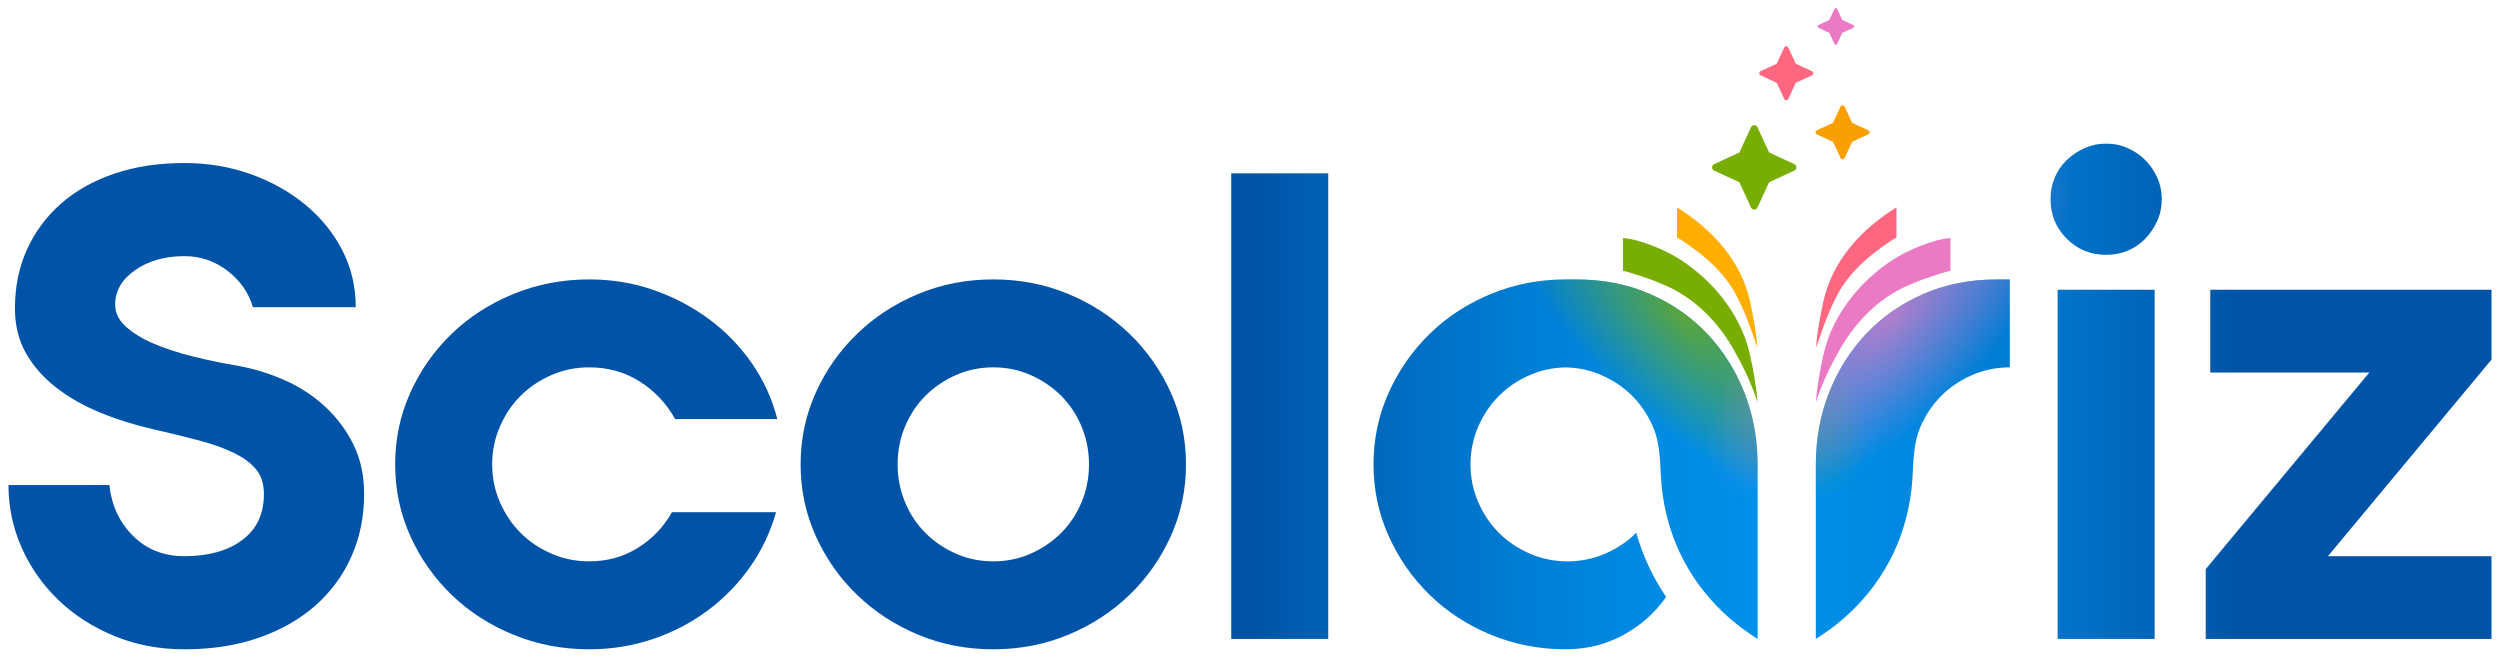
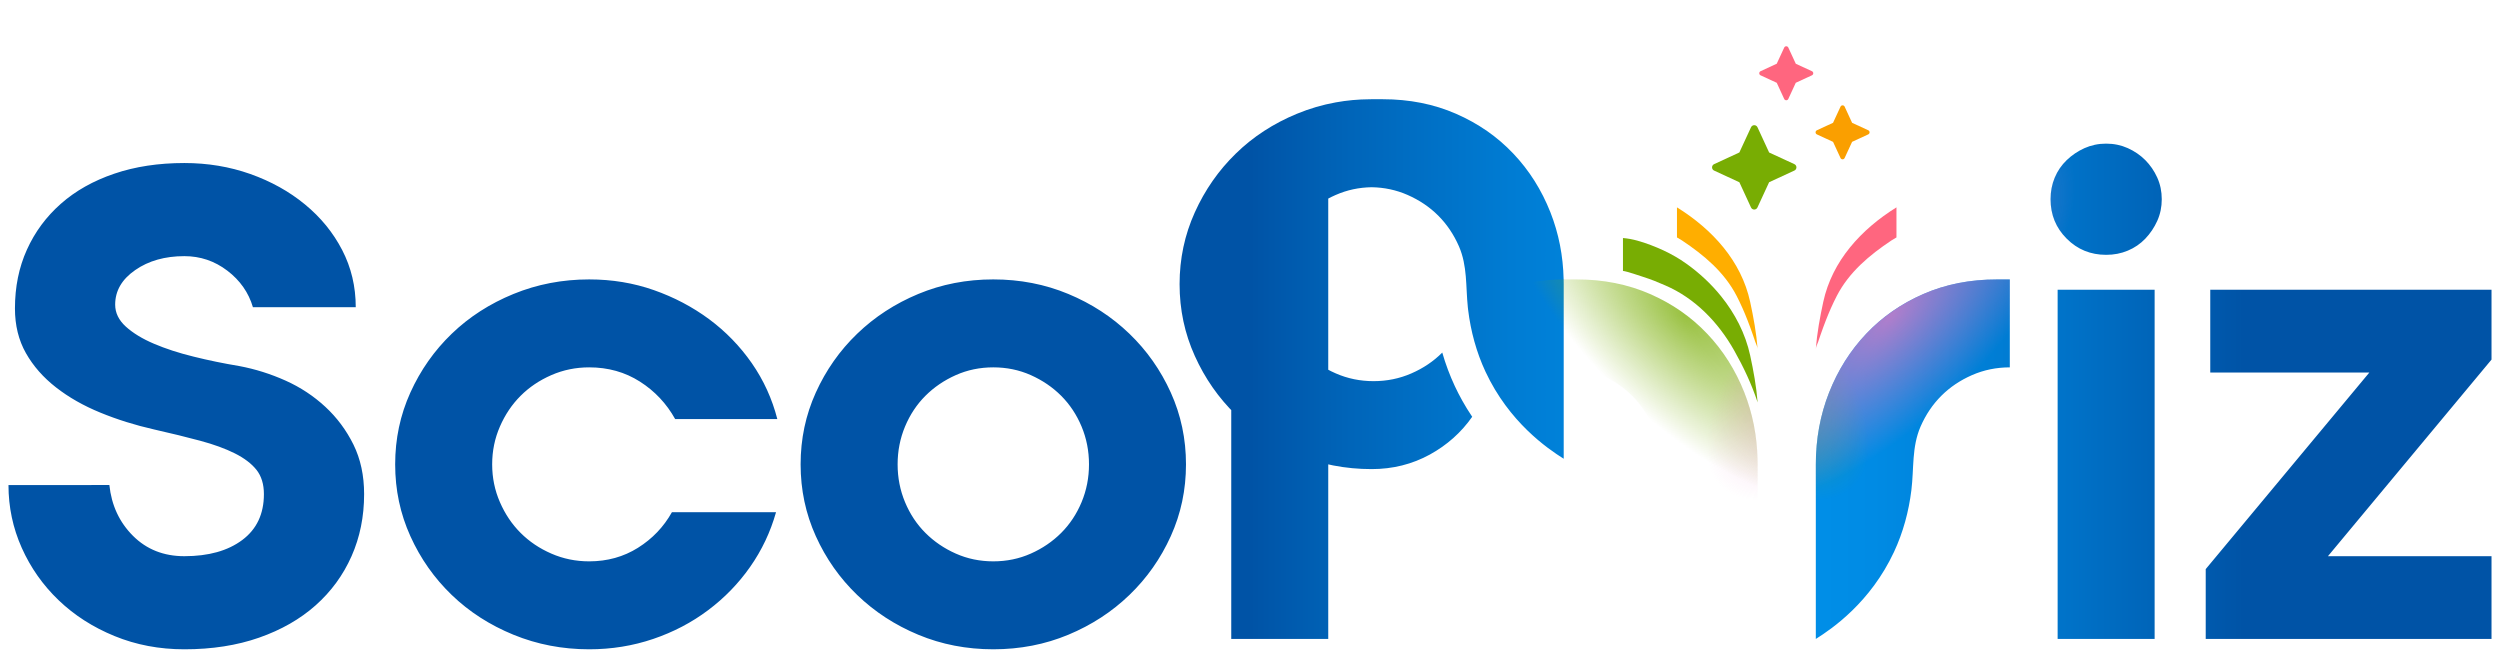
<svg xmlns="http://www.w3.org/2000/svg" id="uuid-c0ebb889-9df3-44c6-8895-5505b370e808" viewBox="0 0 529.206 139.161">
  <defs>
    <style>.uuid-04ae4bed-5058-47a1-89db-37c405cf09aa{fill:none;}.uuid-395aa6bc-5d2c-4f0a-be46-67dcb77c2527{fill:#eb7ac4;}.uuid-67591580-7b01-4812-84a2-a54e3cc0a2fb{fill:#ff667f;}.uuid-f0876528-b422-4378-8ad2-a61e924fda18{clip-path:url(#uuid-739578be-17f4-40eb-b803-2972b40cf0a0);}.uuid-67773467-d20f-4bdb-8772-dcbafb4d17ce{fill:#78ad03;}.uuid-530094db-9be7-49c4-b10a-5ae347c1cf20{fill:#fa9f00;}.uuid-36a415fc-b6b3-4bee-ad4c-4b9b2ef28a61{clip-path:url(#uuid-f59e2726-5525-42de-a145-e627f4607514);}.uuid-a037a5ac-4fa4-416f-90b1-f89d6f604166{fill:#ffae00;}.uuid-8efe3d16-08bf-45fa-9b43-4896c37906b9{clip-path:url(#uuid-8e4afb2b-d7cc-4cd0-8a82-ee89abb880ce);}.uuid-9fc22f1d-5ea7-4efc-a8e7-033b15c63378{fill:url(#uuid-a8771d22-4841-4441-b915-357c96d5b2f2);}.uuid-9fc22f1d-5ea7-4efc-a8e7-033b15c63378,.uuid-4657c62f-e9ba-41bc-8469-350066faa6d3{opacity:.75;}.uuid-e67c2d7f-0486-4686-879d-8c6a8f288f96{fill:url(#uuid-a5a9d7fa-b738-49ac-82f0-e34d0e8256b0);}.uuid-4657c62f-e9ba-41bc-8469-350066faa6d3{fill:url(#uuid-6f925ac2-2da4-4c21-9136-8ed4a26f381e);}</style>
    <clipPath id="uuid-739578be-17f4-40eb-b803-2972b40cf0a0">
      <rect class="uuid-04ae4bed-5058-47a1-89db-37c405cf09aa" width="529.206" height="139.161" />
    </clipPath>
    <linearGradient id="uuid-a5a9d7fa-b738-49ac-82f0-e34d0e8256b0" x1="1.794" y1="83.924" x2="527.412" y2="83.924" gradientUnits="userSpaceOnUse">
      <stop offset=".5" stop-color="#0053a6" />
      <stop offset=".538" stop-color="#0064b8" />
      <stop offset=".605" stop-color="#007cd3" />
      <stop offset=".665" stop-color="#008be4" />
      <stop offset=".71" stop-color="#0091ea" />
      <stop offset=".751" stop-color="#008be4" />
      <stop offset=".805" stop-color="#007cd3" />
      <stop offset=".865" stop-color="#0064b8" />
      <stop offset=".9" stop-color="#0053a6" />
    </linearGradient>
    <clipPath id="uuid-f59e2726-5525-42de-a145-e627f4607514">
-       <path class="uuid-04ae4bed-5058-47a1-89db-37c405cf09aa" d="M74.823,94.118c-1.507-3.05-3.495-5.72-5.957-8.002-2.462-2.282-5.268-4.134-8.418-5.548-3.151-1.414-6.409-2.44-9.789-3.079-3.28-.545-6.502-1.206-9.645-1.988-3.151-.768-5.957-1.687-8.418-2.734-2.469-1.048-4.449-2.261-5.957-3.624-1.507-1.371-2.261-2.921-2.261-4.658,0-2.921,1.414-5.361,4.249-7.32,2.828-1.966,6.294-2.942,10.399-2.942,3.373,0,6.409,1.026,9.1,3.079s4.5,4.629,5.411,7.729h21.767c0-4.378-.962-8.418-2.878-12.114-1.916-3.696-4.543-6.911-7.873-9.645-3.33-2.741-7.184-4.88-11.562-6.437-4.385-1.55-9.035-2.325-13.966-2.325-5.476,0-10.428.754-14.849,2.261-4.428,1.507-8.196,3.624-11.296,6.366-3.1,2.734-5.497,5.978-7.184,9.717-1.694,3.739-2.533,7.894-2.533,12.459,0,3.552.775,6.703,2.325,9.445,1.55,2.734,3.674,5.153,6.366,7.248,2.691,2.103,5.82,3.883,9.38,5.339,3.56,1.464,7.342,2.648,11.361,3.56,3.646.825,6.911,1.622,9.782,2.397,2.878.775,5.318,1.665,7.327,2.67,2.002,1.005,3.531,2.167,4.586,3.488,1.048,1.328,1.572,3.036,1.572,5.139,0,4.198-1.529,7.435-4.586,9.717s-7.141,3.423-12.251,3.423c-4.378,0-8.009-1.443-10.88-4.313-2.878-2.878-4.543-6.459-4.995-10.751H1.794c0,4.658.933,9.086,2.806,13.284,1.873,4.198,4.471,7.894,7.801,11.088,3.33,3.194,7.277,5.727,11.841,7.593,4.564,1.873,9.495,2.806,14.784,2.806,5.842,0,11.109-.818,15.81-2.462,4.701-1.643,8.691-3.926,11.978-6.847,3.287-2.921,5.82-6.387,7.6-10.399,1.78-4.019,2.663-8.397,2.663-13.14,0-3.926-.746-7.413-2.253-10.478ZM135.05,115.957c-3.057,1.916-6.502,2.871-10.334,2.871-2.828,0-5.497-.545-8.009-1.643-2.512-1.091-4.679-2.555-6.502-4.378-1.83-1.823-3.287-3.99-4.378-6.502-1.098-2.512-1.643-5.182-1.643-8.009s.545-5.497,1.643-8.009c1.091-2.505,2.548-4.672,4.378-6.502,1.823-1.823,3.99-3.28,6.502-4.378,2.512-1.098,5.182-1.643,8.009-1.643,4.012,0,7.593,1.005,10.743,3.014,3.151,2.009,5.634,4.65,7.464,7.937h21.623c-1.098-4.284-2.899-8.232-5.404-11.841-2.512-3.603-5.526-6.703-9.035-9.308-3.517-2.598-7.413-4.65-11.705-6.158-4.292-1.507-8.849-2.261-13.686-2.261-5.662,0-11.002,1.026-16.018,3.079-5.016,2.053-9.373,4.859-13.069,8.418-3.696,3.56-6.617,7.715-8.763,12.459-2.146,4.744-3.215,9.81-3.215,15.193,0,5.39,1.069,10.449,3.215,15.193,2.146,4.751,5.067,8.899,8.763,12.459,3.696,3.56,8.052,6.366,13.069,8.418,5.016,2.053,10.356,3.079,16.018,3.079,4.744,0,9.258-.732,13.549-2.189,4.292-1.457,8.167-3.488,11.633-6.093,3.466-2.598,6.437-5.655,8.899-9.172,2.462-3.509,4.292-7.363,5.476-11.562h-22.04c-1.737,3.1-4.127,5.612-7.184,7.528ZM247.838,83.102c-2.146-4.744-5.067-8.899-8.763-12.459-3.696-3.56-8.002-6.366-12.932-8.418s-10.22-3.079-15.882-3.079c-5.655,0-10.944,1.026-15.875,3.079-4.93,2.053-9.236,4.859-12.932,8.418-3.696,3.56-6.617,7.715-8.763,12.459-2.146,4.744-3.215,9.81-3.215,15.193,0,5.39,1.069,10.449,3.215,15.193,2.146,4.751,5.067,8.899,8.763,12.459,3.696,3.56,8.002,6.366,12.932,8.418,4.93,2.053,10.22,3.079,15.875,3.079,5.662,0,10.952-1.026,15.882-3.079,4.93-2.053,9.236-4.859,12.932-8.418,3.696-3.56,6.617-7.708,8.763-12.459,2.146-4.744,3.215-9.803,3.215-15.193,0-5.382-1.069-10.449-3.215-15.193ZM228.949,106.304c-1.048,2.512-2.49,4.679-4.313,6.502-1.823,1.823-3.969,3.287-6.43,4.378-2.469,1.098-5.117,1.643-7.945,1.643s-5.469-.545-7.937-1.643c-2.462-1.091-4.607-2.555-6.43-4.378-1.83-1.823-3.265-3.99-4.313-6.502-1.048-2.512-1.572-5.182-1.572-8.009s.524-5.497,1.572-8.009c1.048-2.505,2.483-4.672,4.313-6.502,1.823-1.823,3.969-3.28,6.43-4.378,2.469-1.098,5.11-1.643,7.937-1.643s5.476.545,7.945,1.643c2.462,1.098,4.607,2.555,6.43,4.378,1.823,1.83,3.265,3.997,4.313,6.502,1.048,2.512,1.572,5.182,1.572,8.009s-.524,5.497-1.572,8.009ZM260.634,36.698v98.557h20.532V36.698h-20.532ZM422.705,59.147c-5.662,0-10.837,1.026-15.537,3.079-4.701,2.053-8.741,4.859-12.114,8.418-3.38,3.56-6,7.715-7.873,12.459-1.866,4.744-2.806,9.81-2.806,15.193v36.96c3.517-2.203,11.576-7.772,16.549-18.415,1.931-4.134,3.129-8.569,3.682-13.09.567-4.615.05-9.086,1.945-13.463,1.098-2.505,2.555-4.672,4.385-6.502,1.823-1.823,3.99-3.28,6.495-4.378,2.512-1.098,5.182-1.643,8.009-1.643v-18.616h-2.734ZM527.412,61.335h-59.538v17.525h33.673l-34.635,41.61v14.784h60.499v-17.518h-34.627l34.627-41.617v-14.784ZM330.994,59.147v.007c.136-.007.273-.007.409-.007h-.409ZM372.045,97.291c-.108-5.009-1.041-9.739-2.792-14.188-1.873-4.744-4.493-8.899-7.873-12.459-3.373-3.56-7.413-6.366-12.114-8.418-4.701-2.053-9.875-3.079-15.537-3.079h-2.325c-.136,0-.273,0-.409.007-2.447.014-4.844.237-7.177.66-2.828.51-5.569,1.313-8.224,2.411-4.973,2.053-9.287,4.859-12.932,8.418-3.653,3.56-6.552,7.715-8.691,12.459-2.146,4.744-3.222,9.81-3.222,15.193,0,5.39,1.077,10.449,3.222,15.193,2.139,4.751,5.038,8.899,8.691,12.459,3.646,3.56,7.959,6.366,12.932,8.418,4.973,2.053,10.241,3.079,15.81,3.079,4.471,0,8.576-1.026,12.322-3.079,3.631-1.995,6.624-4.658,8.964-7.995-1.572-2.332-2.77-4.55-3.682-6.495-1.062-2.275-1.952-4.65-2.655-7.105-.007.014-.014.022-.029.036-1.823,1.823-3.99,3.287-6.502,4.378-2.512,1.098-5.182,1.643-8.009,1.643s-5.497-.545-8.002-1.643c-2.512-1.091-4.679-2.555-6.502-4.378-1.83-1.823-3.287-3.99-4.385-6.502-1.091-2.512-1.643-5.182-1.643-8.009s.553-5.497,1.643-8.009c1.098-2.505,2.555-4.672,4.385-6.502,1.823-1.823,3.99-3.28,6.502-4.378h.007c2.383-1.048,4.909-1.586,7.586-1.629,2.677.043,5.21.581,7.6,1.629,2.505,1.098,4.672,2.555,6.495,4.378,1.83,1.83,3.287,3.997,4.385,6.502,1.816,4.184,1.421,8.468,1.88,12.875.014.194.043.395.065.588.553,4.521,1.751,8.957,3.682,13.09,4.973,10.643,13.033,16.212,16.549,18.415v-36.96c0-.337-.007-.675-.014-1.005ZM456.651,37.588c-.639-1.414-1.486-2.641-2.533-3.696-1.048-1.048-2.282-1.895-3.696-2.533-1.414-.632-2.942-.954-4.586-.954s-3.172.323-4.586.954c-1.414.639-2.67,1.486-3.761,2.533-1.098,1.055-1.945,2.282-2.533,3.696-.596,1.414-.89,2.942-.89,4.586,0,3.287,1.134,6.071,3.423,8.354,2.275,2.282,5.06,3.416,8.346,3.416,1.643,0,3.172-.294,4.586-.89,1.414-.588,2.648-1.435,3.696-2.526,1.048-1.098,1.895-2.354,2.533-3.768.639-1.414.955-2.942.955-4.586s-.316-3.172-.955-4.586ZM435.565,61.335v73.92h20.532V61.335h-20.532Z" />
-     </clipPath>
+       </clipPath>
    <clipPath id="uuid-8e4afb2b-d7cc-4cd0-8a82-ee89abb880ce">
      <path class="uuid-04ae4bed-5058-47a1-89db-37c405cf09aa" d="M74.824,94.118c-1.507-3.05-3.495-5.72-5.957-8.002-2.462-2.282-5.268-4.134-8.418-5.548-3.151-1.414-6.409-2.44-9.789-3.079-3.28-.545-6.502-1.206-9.645-1.988-3.151-.768-5.957-1.687-8.418-2.734-2.469-1.048-4.449-2.261-5.957-3.624-1.507-1.371-2.261-2.921-2.261-4.658,0-2.921,1.414-5.361,4.249-7.32,2.828-1.966,6.294-2.942,10.399-2.942,3.373,0,6.409,1.026,9.1,3.079s4.5,4.629,5.411,7.729h21.767c0-4.378-.962-8.418-2.878-12.114-1.916-3.696-4.543-6.911-7.873-9.645-3.33-2.741-7.184-4.88-11.562-6.437-4.385-1.55-9.035-2.325-13.966-2.325-5.476,0-10.428.754-14.849,2.261-4.428,1.507-8.196,3.624-11.296,6.366-3.1,2.734-5.497,5.978-7.184,9.717-1.694,3.739-2.533,7.894-2.533,12.459,0,3.552.775,6.703,2.325,9.445,1.55,2.734,3.674,5.153,6.366,7.248,2.691,2.103,5.82,3.883,9.38,5.339,3.56,1.464,7.342,2.648,11.361,3.56,3.646.825,6.911,1.622,9.782,2.397,2.878.775,5.318,1.665,7.327,2.67,2.002,1.005,3.531,2.167,4.586,3.488,1.048,1.328,1.572,3.036,1.572,5.139,0,4.198-1.529,7.435-4.586,9.717-3.057,2.282-7.141,3.423-12.251,3.423-4.378,0-8.009-1.443-10.88-4.313-2.878-2.878-4.543-6.459-4.995-10.751H1.794c0,4.658.933,9.086,2.806,13.284,1.873,4.198,4.471,7.894,7.801,11.088,3.33,3.194,7.277,5.727,11.841,7.593,4.564,1.873,9.495,2.806,14.784,2.806,5.842,0,11.109-.818,15.81-2.462,4.701-1.643,8.691-3.926,11.978-6.847,3.287-2.921,5.82-6.387,7.6-10.399,1.78-4.019,2.663-8.397,2.663-13.14,0-3.926-.746-7.413-2.253-10.478ZM135.05,115.957c-3.057,1.916-6.502,2.871-10.334,2.871-2.828,0-5.497-.545-8.009-1.643-2.512-1.091-4.679-2.555-6.502-4.378-1.83-1.823-3.287-3.99-4.378-6.502-1.098-2.512-1.643-5.182-1.643-8.009s.545-5.497,1.643-8.009c1.091-2.505,2.548-4.672,4.378-6.502,1.823-1.823,3.99-3.28,6.502-4.378,2.512-1.098,5.182-1.643,8.009-1.643,4.012,0,7.593,1.005,10.743,3.014,3.151,2.009,5.634,4.65,7.464,7.937h21.623c-1.098-4.284-2.899-8.232-5.404-11.841-2.512-3.603-5.526-6.703-9.035-9.308-3.517-2.598-7.413-4.65-11.705-6.158-4.292-1.507-8.849-2.261-13.686-2.261-5.662,0-11.002,1.026-16.018,3.079-5.016,2.053-9.373,4.859-13.069,8.418-3.696,3.56-6.617,7.715-8.763,12.459-2.146,4.744-3.215,9.81-3.215,15.193,0,5.39,1.069,10.449,3.215,15.193,2.146,4.751,5.067,8.899,8.763,12.459,3.696,3.56,8.052,6.366,13.069,8.418s10.356,3.079,16.018,3.079c4.744,0,9.258-.732,13.549-2.189,4.292-1.457,8.167-3.488,11.633-6.093,3.466-2.598,6.437-5.655,8.899-9.172,2.462-3.509,4.292-7.363,5.476-11.562h-22.04c-1.737,3.1-4.127,5.612-7.184,7.528ZM247.838,83.102c-2.146-4.744-5.067-8.899-8.763-12.459-3.696-3.56-8.002-6.366-12.932-8.418-4.93-2.053-10.22-3.079-15.882-3.079-5.655,0-10.944,1.026-15.875,3.079-4.93,2.053-9.236,4.859-12.932,8.418-3.696,3.56-6.617,7.715-8.763,12.459-2.146,4.744-3.215,9.81-3.215,15.193,0,5.39,1.069,10.449,3.215,15.193,2.146,4.751,5.067,8.899,8.763,12.459,3.696,3.56,8.002,6.366,12.932,8.418s10.22,3.079,15.875,3.079c5.662,0,10.952-1.026,15.882-3.079s9.236-4.859,12.932-8.418c3.696-3.56,6.617-7.708,8.763-12.459,2.146-4.744,3.215-9.803,3.215-15.193,0-5.383-1.069-10.449-3.215-15.193ZM228.949,106.304c-1.048,2.512-2.49,4.679-4.313,6.502-1.823,1.823-3.969,3.287-6.43,4.378-2.469,1.098-5.117,1.643-7.945,1.643s-5.469-.545-7.937-1.643c-2.462-1.091-4.607-2.555-6.43-4.378-1.83-1.823-3.265-3.99-4.313-6.502-1.048-2.512-1.572-5.182-1.572-8.009s.524-5.497,1.572-8.009c1.048-2.505,2.483-4.672,4.313-6.502,1.823-1.823,3.969-3.28,6.43-4.378,2.469-1.098,5.11-1.643,7.937-1.643s5.476.545,7.945,1.643c2.462,1.098,4.607,2.555,6.43,4.378,1.823,1.83,3.265,3.997,4.313,6.502,1.048,2.512,1.572,5.182,1.572,8.009s-.524,5.497-1.572,8.009ZM260.634,36.698v98.557h20.532V36.698h-20.532ZM422.705,59.147c-5.662,0-10.837,1.026-15.537,3.079-4.701,2.053-8.741,4.859-12.114,8.418-3.38,3.56-6,7.715-7.873,12.459-1.866,4.744-2.806,9.81-2.806,15.193v36.96c3.517-2.203,11.576-7.772,16.549-18.415,1.931-4.134,3.129-8.569,3.682-13.09.567-4.615.05-9.086,1.945-13.463,1.098-2.505,2.555-4.672,4.385-6.502,1.823-1.823,3.99-3.28,6.495-4.378,2.512-1.098,5.182-1.643,8.009-1.643v-18.616h-2.734ZM527.412,61.335h-59.538v17.525h33.673l-34.635,41.61v14.784h60.499v-17.518h-34.627l34.627-41.617v-14.784ZM330.994,59.147v.007c.136-.007.273-.007.409-.007h-.409ZM372.045,97.291c-.108-5.009-1.041-9.739-2.792-14.188-1.873-4.744-4.493-8.899-7.873-12.459-3.373-3.56-7.413-6.366-12.114-8.418-4.701-2.053-9.875-3.079-15.537-3.079h-2.325c-.136,0-.273,0-.409.007-2.447.014-4.844.237-7.177.66-2.828.51-5.569,1.313-8.224,2.411-4.973,2.053-9.287,4.859-12.932,8.418-3.653,3.56-6.552,7.715-8.691,12.459-2.146,4.744-3.222,9.81-3.222,15.193,0,5.39,1.077,10.449,3.222,15.193,2.139,4.751,5.038,8.899,8.691,12.459,3.646,3.56,7.959,6.366,12.932,8.418s10.241,3.079,15.81,3.079c4.471,0,8.576-1.026,12.322-3.079,3.631-1.995,6.624-4.658,8.964-7.995-1.572-2.332-2.77-4.55-3.682-6.495-1.062-2.275-1.952-4.65-2.655-7.105-.007.014-.014.022-.029.036-1.823,1.823-3.99,3.287-6.502,4.378-2.512,1.098-5.182,1.643-8.009,1.643s-5.497-.545-8.002-1.643c-2.512-1.091-4.679-2.555-6.502-4.378-1.83-1.823-3.287-3.99-4.385-6.502-1.091-2.512-1.643-5.182-1.643-8.009s.553-5.497,1.643-8.009c1.098-2.505,2.555-4.672,4.385-6.502,1.823-1.823,3.99-3.28,6.502-4.378h.007c2.383-1.048,4.909-1.586,7.586-1.629,2.677.043,5.21.581,7.6,1.629,2.505,1.098,4.672,2.555,6.495,4.378,1.83,1.83,3.287,3.997,4.385,6.502,1.816,4.184,1.421,8.468,1.88,12.875.014.194.043.395.065.588.553,4.521,1.751,8.957,3.682,13.09,4.973,10.643,13.033,16.212,16.549,18.415v-36.96c0-.337-.007-.675-.014-1.005ZM456.651,37.588c-.639-1.414-1.486-2.641-2.533-3.696-1.048-1.048-2.282-1.895-3.696-2.533-1.414-.632-2.942-.954-4.586-.954s-3.172.323-4.586.954c-1.414.639-2.67,1.486-3.761,2.533-1.098,1.055-1.945,2.282-2.533,3.696-.596,1.414-.89,2.942-.89,4.586,0,3.287,1.134,6.071,3.423,8.354,2.275,2.282,5.06,3.416,8.346,3.416,1.643,0,3.172-.294,4.586-.89,1.414-.588,2.648-1.435,3.696-2.526,1.048-1.098,1.895-2.354,2.533-3.768.639-1.414.955-2.942.955-4.586s-.316-3.172-.955-4.586ZM435.565,61.335v73.92h20.532V61.335h-20.532Z" />
    </clipPath>
    <radialGradient id="uuid-a8771d22-4841-4441-b915-357c96d5b2f2" cx="704.955" cy="335.857" fx="704.955" fy="335.857" r="34.584" gradientTransform="translate(-74.893 -428.519) scale(.612 1.475)" gradientUnits="userSpaceOnUse">
      <stop offset="0" stop-color="#78ad03" />
      <stop offset="1" stop-color="#78ad03" stop-opacity="0" />
    </radialGradient>
    <radialGradient id="uuid-6f925ac2-2da4-4c21-9136-8ed4a26f381e" cx="-39.031" cy="27.22" fx="-39.031" fy="27.22" r="34.584" gradientTransform="translate(440.391 42.987) rotate(-90) scale(.612 -1.475)" gradientUnits="userSpaceOnUse">
      <stop offset="0" stop-color="#eb7ac4" />
      <stop offset="1" stop-color="#eb7ac4" stop-opacity="0" />
    </radialGradient>
  </defs>
  <g id="uuid-faaa8141-8f89-4a8b-b926-eac10c9accb3">
    <g class="uuid-f0876528-b422-4378-8ad2-a61e924fda18">
-       <path class="uuid-e67c2d7f-0486-4686-879d-8c6a8f288f96" d="M74.823,94.118c-1.507-3.05-3.495-5.72-5.957-8.002-2.462-2.282-5.268-4.134-8.418-5.548-3.151-1.414-6.409-2.44-9.789-3.079-3.28-.545-6.502-1.206-9.645-1.988-3.151-.768-5.957-1.687-8.418-2.734-2.469-1.048-4.449-2.261-5.957-3.624-1.507-1.371-2.261-2.921-2.261-4.658,0-2.921,1.414-5.361,4.249-7.32,2.828-1.966,6.294-2.942,10.399-2.942,3.373,0,6.409,1.026,9.1,3.079s4.5,4.629,5.411,7.729h21.767c0-4.378-.962-8.418-2.878-12.114-1.916-3.696-4.543-6.911-7.873-9.645-3.33-2.741-7.184-4.88-11.562-6.437-4.385-1.55-9.035-2.325-13.966-2.325-5.476,0-10.428.754-14.849,2.261-4.428,1.507-8.196,3.624-11.296,6.366-3.1,2.734-5.497,5.978-7.184,9.717-1.694,3.739-2.533,7.894-2.533,12.459,0,3.552.775,6.703,2.325,9.445,1.55,2.734,3.674,5.153,6.366,7.248,2.691,2.103,5.82,3.883,9.38,5.339,3.56,1.464,7.342,2.648,11.361,3.56,3.646.825,6.911,1.622,9.782,2.397,2.878.775,5.318,1.665,7.327,2.67,2.002,1.005,3.531,2.167,4.586,3.488,1.048,1.328,1.572,3.036,1.572,5.139,0,4.198-1.529,7.435-4.586,9.717s-7.141,3.423-12.251,3.423c-4.378,0-8.009-1.443-10.88-4.313-2.878-2.878-4.543-6.459-4.995-10.751H1.794c0,4.658.933,9.086,2.806,13.284,1.873,4.198,4.471,7.894,7.801,11.088,3.33,3.194,7.277,5.727,11.841,7.593,4.564,1.873,9.495,2.806,14.784,2.806,5.842,0,11.109-.818,15.81-2.462,4.701-1.643,8.691-3.926,11.978-6.847,3.287-2.921,5.82-6.387,7.6-10.399,1.78-4.019,2.663-8.397,2.663-13.14,0-3.926-.746-7.413-2.253-10.478ZM135.05,115.957c-3.057,1.916-6.502,2.871-10.334,2.871-2.828,0-5.497-.545-8.009-1.643-2.512-1.091-4.679-2.555-6.502-4.378-1.83-1.823-3.287-3.99-4.378-6.502-1.098-2.512-1.643-5.182-1.643-8.009s.545-5.497,1.643-8.009c1.091-2.505,2.548-4.672,4.378-6.502,1.823-1.823,3.99-3.28,6.502-4.378,2.512-1.098,5.182-1.643,8.009-1.643,4.012,0,7.593,1.005,10.743,3.014,3.151,2.009,5.634,4.65,7.464,7.937h21.623c-1.098-4.284-2.899-8.232-5.404-11.841-2.512-3.603-5.526-6.703-9.035-9.308-3.517-2.598-7.413-4.65-11.705-6.158-4.292-1.507-8.849-2.261-13.686-2.261-5.662,0-11.002,1.026-16.018,3.079-5.016,2.053-9.373,4.859-13.069,8.418-3.696,3.56-6.617,7.715-8.763,12.459-2.146,4.744-3.215,9.81-3.215,15.193,0,5.39,1.069,10.449,3.215,15.193,2.146,4.751,5.067,8.899,8.763,12.459,3.696,3.56,8.052,6.366,13.069,8.418,5.016,2.053,10.356,3.079,16.018,3.079,4.744,0,9.258-.732,13.549-2.189,4.292-1.457,8.167-3.488,11.633-6.093,3.466-2.598,6.437-5.655,8.899-9.172,2.462-3.509,4.292-7.363,5.476-11.562h-22.04c-1.737,3.1-4.127,5.612-7.184,7.528ZM247.838,83.102c-2.146-4.744-5.067-8.899-8.763-12.459-3.696-3.56-8.002-6.366-12.932-8.418s-10.22-3.079-15.882-3.079c-5.655,0-10.944,1.026-15.875,3.079-4.93,2.053-9.236,4.859-12.932,8.418-3.696,3.56-6.617,7.715-8.763,12.459-2.146,4.744-3.215,9.81-3.215,15.193,0,5.39,1.069,10.449,3.215,15.193,2.146,4.751,5.067,8.899,8.763,12.459,3.696,3.56,8.002,6.366,12.932,8.418,4.93,2.053,10.22,3.079,15.875,3.079,5.662,0,10.952-1.026,15.882-3.079,4.93-2.053,9.236-4.859,12.932-8.418,3.696-3.56,6.617-7.708,8.763-12.459,2.146-4.744,3.215-9.803,3.215-15.193,0-5.382-1.069-10.449-3.215-15.193ZM228.949,106.304c-1.048,2.512-2.49,4.679-4.313,6.502-1.823,1.823-3.969,3.287-6.43,4.378-2.469,1.098-5.117,1.643-7.945,1.643s-5.469-.545-7.937-1.643c-2.462-1.091-4.607-2.555-6.43-4.378-1.83-1.823-3.265-3.99-4.313-6.502-1.048-2.512-1.572-5.182-1.572-8.009s.524-5.497,1.572-8.009c1.048-2.505,2.483-4.672,4.313-6.502,1.823-1.823,3.969-3.28,6.43-4.378,2.469-1.098,5.11-1.643,7.937-1.643s5.476.545,7.945,1.643c2.462,1.098,4.607,2.555,6.43,4.378,1.823,1.83,3.265,3.997,4.313,6.502,1.048,2.512,1.572,5.182,1.572,8.009s-.524,5.497-1.572,8.009ZM260.634,36.698v98.557h20.532V36.698h-20.532ZM422.705,59.147c-5.662,0-10.837,1.026-15.537,3.079-4.701,2.053-8.741,4.859-12.114,8.418-3.38,3.56-6,7.715-7.873,12.459-1.866,4.744-2.806,9.81-2.806,15.193v36.96c3.517-2.203,11.576-7.772,16.549-18.415,1.931-4.134,3.129-8.569,3.682-13.09.567-4.615.05-9.086,1.945-13.463,1.098-2.505,2.555-4.672,4.385-6.502,1.823-1.823,3.99-3.28,6.495-4.378,2.512-1.098,5.182-1.643,8.009-1.643v-18.616h-2.734ZM527.412,61.335h-59.538v17.525h33.673l-34.635,41.61v14.784h60.499v-17.518h-34.627l34.627-41.617v-14.784ZM330.994,59.147v.007c.136-.007.273-.007.409-.007h-.409ZM372.045,97.291c-.108-5.009-1.041-9.739-2.792-14.188-1.873-4.744-4.493-8.899-7.873-12.459-3.373-3.56-7.413-6.366-12.114-8.418-4.701-2.053-9.875-3.079-15.537-3.079h-2.325c-.136,0-.273,0-.409.007-2.447.014-4.844.237-7.177.66-2.828.51-5.569,1.313-8.224,2.411-4.973,2.053-9.287,4.859-12.932,8.418-3.653,3.56-6.552,7.715-8.691,12.459-2.146,4.744-3.222,9.81-3.222,15.193,0,5.39,1.077,10.449,3.222,15.193,2.139,4.751,5.038,8.899,8.691,12.459,3.646,3.56,7.959,6.366,12.932,8.418,4.973,2.053,10.241,3.079,15.81,3.079,4.471,0,8.576-1.026,12.322-3.079,3.631-1.995,6.624-4.658,8.964-7.995-1.572-2.332-2.77-4.55-3.682-6.495-1.062-2.275-1.952-4.65-2.655-7.105-.007.014-.014.022-.029.036-1.823,1.823-3.99,3.287-6.502,4.378-2.512,1.098-5.182,1.643-8.009,1.643s-5.497-.545-8.002-1.643c-2.512-1.091-4.679-2.555-6.502-4.378-1.83-1.823-3.287-3.99-4.385-6.502-1.091-2.512-1.643-5.182-1.643-8.009s.553-5.497,1.643-8.009c1.098-2.505,2.555-4.672,4.385-6.502,1.823-1.823,3.99-3.28,6.502-4.378h.007c2.383-1.048,4.909-1.586,7.586-1.629,2.677.043,5.21.581,7.6,1.629,2.505,1.098,4.672,2.555,6.495,4.378,1.83,1.83,3.287,3.997,4.385,6.502,1.816,4.184,1.421,8.468,1.88,12.875.014.194.043.395.065.588.553,4.521,1.751,8.957,3.682,13.09,4.973,10.643,13.033,16.212,16.549,18.415v-36.96c0-.337-.007-.675-.014-1.005ZM456.651,37.588c-.639-1.414-1.486-2.641-2.533-3.696-1.048-1.048-2.282-1.895-3.696-2.533-1.414-.632-2.942-.954-4.586-.954s-3.172.323-4.586.954c-1.414.639-2.67,1.486-3.761,2.533-1.098,1.055-1.945,2.282-2.533,3.696-.596,1.414-.89,2.942-.89,4.586,0,3.287,1.134,6.071,3.423,8.354,2.275,2.282,5.06,3.416,8.346,3.416,1.643,0,3.172-.294,4.586-.89,1.414-.588,2.648-1.435,3.696-2.526,1.048-1.098,1.895-2.354,2.533-3.768.639-1.414.955-2.942.955-4.586s-.316-3.172-.955-4.586ZM435.565,61.335v73.92h20.532V61.335h-20.532Z" />
+       <path class="uuid-e67c2d7f-0486-4686-879d-8c6a8f288f96" d="M74.823,94.118c-1.507-3.05-3.495-5.72-5.957-8.002-2.462-2.282-5.268-4.134-8.418-5.548-3.151-1.414-6.409-2.44-9.789-3.079-3.28-.545-6.502-1.206-9.645-1.988-3.151-.768-5.957-1.687-8.418-2.734-2.469-1.048-4.449-2.261-5.957-3.624-1.507-1.371-2.261-2.921-2.261-4.658,0-2.921,1.414-5.361,4.249-7.32,2.828-1.966,6.294-2.942,10.399-2.942,3.373,0,6.409,1.026,9.1,3.079s4.5,4.629,5.411,7.729h21.767c0-4.378-.962-8.418-2.878-12.114-1.916-3.696-4.543-6.911-7.873-9.645-3.33-2.741-7.184-4.88-11.562-6.437-4.385-1.55-9.035-2.325-13.966-2.325-5.476,0-10.428.754-14.849,2.261-4.428,1.507-8.196,3.624-11.296,6.366-3.1,2.734-5.497,5.978-7.184,9.717-1.694,3.739-2.533,7.894-2.533,12.459,0,3.552.775,6.703,2.325,9.445,1.55,2.734,3.674,5.153,6.366,7.248,2.691,2.103,5.82,3.883,9.38,5.339,3.56,1.464,7.342,2.648,11.361,3.56,3.646.825,6.911,1.622,9.782,2.397,2.878.775,5.318,1.665,7.327,2.67,2.002,1.005,3.531,2.167,4.586,3.488,1.048,1.328,1.572,3.036,1.572,5.139,0,4.198-1.529,7.435-4.586,9.717s-7.141,3.423-12.251,3.423c-4.378,0-8.009-1.443-10.88-4.313-2.878-2.878-4.543-6.459-4.995-10.751H1.794c0,4.658.933,9.086,2.806,13.284,1.873,4.198,4.471,7.894,7.801,11.088,3.33,3.194,7.277,5.727,11.841,7.593,4.564,1.873,9.495,2.806,14.784,2.806,5.842,0,11.109-.818,15.81-2.462,4.701-1.643,8.691-3.926,11.978-6.847,3.287-2.921,5.82-6.387,7.6-10.399,1.78-4.019,2.663-8.397,2.663-13.14,0-3.926-.746-7.413-2.253-10.478ZM135.05,115.957c-3.057,1.916-6.502,2.871-10.334,2.871-2.828,0-5.497-.545-8.009-1.643-2.512-1.091-4.679-2.555-6.502-4.378-1.83-1.823-3.287-3.99-4.378-6.502-1.098-2.512-1.643-5.182-1.643-8.009s.545-5.497,1.643-8.009c1.091-2.505,2.548-4.672,4.378-6.502,1.823-1.823,3.99-3.28,6.502-4.378,2.512-1.098,5.182-1.643,8.009-1.643,4.012,0,7.593,1.005,10.743,3.014,3.151,2.009,5.634,4.65,7.464,7.937h21.623c-1.098-4.284-2.899-8.232-5.404-11.841-2.512-3.603-5.526-6.703-9.035-9.308-3.517-2.598-7.413-4.65-11.705-6.158-4.292-1.507-8.849-2.261-13.686-2.261-5.662,0-11.002,1.026-16.018,3.079-5.016,2.053-9.373,4.859-13.069,8.418-3.696,3.56-6.617,7.715-8.763,12.459-2.146,4.744-3.215,9.81-3.215,15.193,0,5.39,1.069,10.449,3.215,15.193,2.146,4.751,5.067,8.899,8.763,12.459,3.696,3.56,8.052,6.366,13.069,8.418,5.016,2.053,10.356,3.079,16.018,3.079,4.744,0,9.258-.732,13.549-2.189,4.292-1.457,8.167-3.488,11.633-6.093,3.466-2.598,6.437-5.655,8.899-9.172,2.462-3.509,4.292-7.363,5.476-11.562h-22.04c-1.737,3.1-4.127,5.612-7.184,7.528ZM247.838,83.102c-2.146-4.744-5.067-8.899-8.763-12.459-3.696-3.56-8.002-6.366-12.932-8.418s-10.22-3.079-15.882-3.079c-5.655,0-10.944,1.026-15.875,3.079-4.93,2.053-9.236,4.859-12.932,8.418-3.696,3.56-6.617,7.715-8.763,12.459-2.146,4.744-3.215,9.81-3.215,15.193,0,5.39,1.069,10.449,3.215,15.193,2.146,4.751,5.067,8.899,8.763,12.459,3.696,3.56,8.002,6.366,12.932,8.418,4.93,2.053,10.22,3.079,15.875,3.079,5.662,0,10.952-1.026,15.882-3.079,4.93-2.053,9.236-4.859,12.932-8.418,3.696-3.56,6.617-7.708,8.763-12.459,2.146-4.744,3.215-9.803,3.215-15.193,0-5.382-1.069-10.449-3.215-15.193ZM228.949,106.304c-1.048,2.512-2.49,4.679-4.313,6.502-1.823,1.823-3.969,3.287-6.43,4.378-2.469,1.098-5.117,1.643-7.945,1.643s-5.469-.545-7.937-1.643c-2.462-1.091-4.607-2.555-6.43-4.378-1.83-1.823-3.265-3.99-4.313-6.502-1.048-2.512-1.572-5.182-1.572-8.009s.524-5.497,1.572-8.009c1.048-2.505,2.483-4.672,4.313-6.502,1.823-1.823,3.969-3.28,6.43-4.378,2.469-1.098,5.11-1.643,7.937-1.643s5.476.545,7.945,1.643c2.462,1.098,4.607,2.555,6.43,4.378,1.823,1.83,3.265,3.997,4.313,6.502,1.048,2.512,1.572,5.182,1.572,8.009s-.524,5.497-1.572,8.009ZM260.634,36.698v98.557h20.532V36.698h-20.532ZM422.705,59.147c-5.662,0-10.837,1.026-15.537,3.079-4.701,2.053-8.741,4.859-12.114,8.418-3.38,3.56-6,7.715-7.873,12.459-1.866,4.744-2.806,9.81-2.806,15.193v36.96c3.517-2.203,11.576-7.772,16.549-18.415,1.931-4.134,3.129-8.569,3.682-13.09.567-4.615.05-9.086,1.945-13.463,1.098-2.505,2.555-4.672,4.385-6.502,1.823-1.823,3.99-3.28,6.495-4.378,2.512-1.098,5.182-1.643,8.009-1.643v-18.616h-2.734ZM527.412,61.335h-59.538v17.525h33.673l-34.635,41.61v14.784h60.499v-17.518h-34.627l34.627-41.617v-14.784ZM330.994,59.147v.007c.136-.007.273-.007.409-.007h-.409Zc-.108-5.009-1.041-9.739-2.792-14.188-1.873-4.744-4.493-8.899-7.873-12.459-3.373-3.56-7.413-6.366-12.114-8.418-4.701-2.053-9.875-3.079-15.537-3.079h-2.325c-.136,0-.273,0-.409.007-2.447.014-4.844.237-7.177.66-2.828.51-5.569,1.313-8.224,2.411-4.973,2.053-9.287,4.859-12.932,8.418-3.653,3.56-6.552,7.715-8.691,12.459-2.146,4.744-3.222,9.81-3.222,15.193,0,5.39,1.077,10.449,3.222,15.193,2.139,4.751,5.038,8.899,8.691,12.459,3.646,3.56,7.959,6.366,12.932,8.418,4.973,2.053,10.241,3.079,15.81,3.079,4.471,0,8.576-1.026,12.322-3.079,3.631-1.995,6.624-4.658,8.964-7.995-1.572-2.332-2.77-4.55-3.682-6.495-1.062-2.275-1.952-4.65-2.655-7.105-.007.014-.014.022-.029.036-1.823,1.823-3.99,3.287-6.502,4.378-2.512,1.098-5.182,1.643-8.009,1.643s-5.497-.545-8.002-1.643c-2.512-1.091-4.679-2.555-6.502-4.378-1.83-1.823-3.287-3.99-4.385-6.502-1.091-2.512-1.643-5.182-1.643-8.009s.553-5.497,1.643-8.009c1.098-2.505,2.555-4.672,4.385-6.502,1.823-1.823,3.99-3.28,6.502-4.378h.007c2.383-1.048,4.909-1.586,7.586-1.629,2.677.043,5.21.581,7.6,1.629,2.505,1.098,4.672,2.555,6.495,4.378,1.83,1.83,3.287,3.997,4.385,6.502,1.816,4.184,1.421,8.468,1.88,12.875.014.194.043.395.065.588.553,4.521,1.751,8.957,3.682,13.09,4.973,10.643,13.033,16.212,16.549,18.415v-36.96c0-.337-.007-.675-.014-1.005ZM456.651,37.588c-.639-1.414-1.486-2.641-2.533-3.696-1.048-1.048-2.282-1.895-3.696-2.533-1.414-.632-2.942-.954-4.586-.954s-3.172.323-4.586.954c-1.414.639-2.67,1.486-3.761,2.533-1.098,1.055-1.945,2.282-2.533,3.696-.596,1.414-.89,2.942-.89,4.586,0,3.287,1.134,6.071,3.423,8.354,2.275,2.282,5.06,3.416,8.346,3.416,1.643,0,3.172-.294,4.586-.89,1.414-.588,2.648-1.435,3.696-2.526,1.048-1.098,1.895-2.354,2.533-3.768.639-1.414.955-2.942.955-4.586s-.316-3.172-.955-4.586ZM435.565,61.335v73.92h20.532V61.335h-20.532Z" />
      <g class="uuid-36a415fc-b6b3-4bee-ad4c-4b9b2ef28a61">
        <ellipse class="uuid-04ae4bed-5058-47a1-89db-37c405cf09aa" cx="356.463" cy="66.869" rx="21.162" ry="51.011" transform="translate(57.122 271.643) rotate(-45)" />
        <ellipse class="uuid-04ae4bed-5058-47a1-89db-37c405cf09aa" cx="400.241" cy="66.869" rx="51.011" ry="21.162" transform="translate(69.944 302.599) rotate(-45)" />
      </g>
-       <path class="uuid-395aa6bc-5d2c-4f0a-be46-67dcb77c2527" d="M384.374,85.179c1.264-3.849,3.002-7.527,4.996-11.049,3.337-5.897,8.247-10.998,14.535-13.706,1.782-.768,2.869-1.229,4.712-1.818.733-.234,3.376-1.156,4.263-1.256,0-2.801-0-4.176-0-6.964-2.038.166-4.005.779-5.908,1.499-1.793.679-3.541,1.477-5.199,2.441-.788.458-1.554.952-2.297,1.48-2.759,1.963-5.265,4.291-7.389,6.929-2.934,3.643-5.137,7.904-6.131,12.489-.705,3.253-1.323,6.631-1.581,9.955Z" />
      <path class="uuid-67773467-d20f-4bdb-8772-dcbafb4d17ce" d="M372.058,85.179c-1.264-3.849-3.002-7.527-4.996-11.049-3.337-5.897-8.247-10.998-14.535-13.706-1.782-.768-2.869-1.229-4.712-1.818-.733-.234-3.376-1.156-4.263-1.256,0-2.801 0-4.176 0-6.964,2.038.166,4.005.779,5.908,1.499,1.793.679,3.541,1.477,5.199,2.441.788.458,1.554.952,2.297,1.48,2.759,1.963,5.265,4.291,7.389,6.929,2.934,3.643,5.137,7.904,6.131,12.489.705,3.253,1.323,6.631,1.581,9.955Z" />
      <path class="uuid-67591580-7b01-4812-84a2-a54e3cc0a2fb" d="M401.448,43.889v6.373c-.366.201-.725.409-1.069.639-4.635,3.09-8.946,6.688-11.547,11.71-.869,1.679-1.632,3.415-2.319,5.176-.39,1-.758,2.009-1.111,3.023-.177.507-.35,1.015-.521,1.523-.155.461-.469,1.043-.506,1.527.258-3.33.876-6.703,1.579-9.961,1.88-8.669,8.009-15.351,15.494-20.009Z" />
      <path class="uuid-a037a5ac-4fa4-416f-90b1-f89d6f604166" d="M354.985,43.889v6.373c.366.201.725.409,1.069.639,4.635,3.09,8.946,6.688,11.547,11.71.869,1.679,1.632,3.415,2.319,5.176.39,1.0.758,2.009,1.111,3.023.177.507.35,1.015.521,1.523.155.461.469,1.043.506,1.527-.258-3.33-.876-6.703-1.579-9.961-1.88-8.669-8.009-15.351-15.494-20.009Z" />
      <g class="uuid-8efe3d16-08bf-45fa-9b43-4896c37906b9">
        <ellipse class="uuid-9fc22f1d-5ea7-4efc-a8e7-033b15c63378" cx="356.463" cy="66.869" rx="21.162" ry="51.011" transform="translate(57.122 271.643) rotate(-45)" />
        <ellipse class="uuid-4657c62f-e9ba-41bc-8469-350066faa6d3" cx="400.241" cy="66.869" rx="51.011" ry="21.162" transform="translate(69.944 302.599) rotate(-45)" />
      </g>
      <path class="uuid-67773467-d20f-4bdb-8772-dcbafb4d17ce" d="M372.024,26.933c-.122-.267-.389-.436-.68-.436s-.558.169-.68.436l-2.475,5.343-5.343,2.47c-.267.122-.436.389-.436.684s.169.558.436.68l5.348,2.47,2.465,5.343c.122.267.389.436.68.436s.558-.169.68-.436l2.47-5.348,5.348-2.47c.267-.122.436-.389.436-.68s-.169-.558-.436-.68l-5.343-2.465-2.47-5.348Z" />
      <path class="uuid-530094db-9be7-49c4-b10a-5ae347c1cf20" d="M390.477,22.575c-.078-.171-.249-.279-.435-.279s-.357.108-.435.279l-1.584,3.42-3.42,1.581c-.171.078-.279.249-.279.438s.108.357.279.435l3.423,1.581,1.578,3.42c.078.171.249.279.435.279s.357-.108.435-.279l1.581-3.423,3.423-1.581c.171-.078.279-.249.279-.435s-.108-.357-.279-.435l-3.42-1.578-1.581-3.423Z" />
      <path class="uuid-67591580-7b01-4812-84a2-a54e3cc0a2fb" d="M378.556,10.071c-.078-.171-.249-.279-.435-.279s-.357.108-.435.279l-1.584,3.42-3.42,1.581c-.171.078-.279.249-.279.438s.108.357.279.435l3.423,1.581,1.578,3.42c.078.171.249.279.435.279s.357-.108.435-.279l1.581-3.423,3.423-1.581c.171-.078.279-.249.279-.435s-.108-.357-.279-.435l-3.42-1.578-1.581-3.423Z" />
-       <path class="uuid-395aa6bc-5d2c-4f0a-be46-67dcb77c2527" d="M388.901,1.906c-.053-.116-.169-.189-.295-.189s-.242.073-.295.189l-1.074,2.32-2.32,1.072c-.116.053-.189.169-.189.297s.073.242.189.295l2.322,1.072,1.07,2.32c.053.116.169.189.295.189s.242-.073.295-.189l1.072-2.322,2.322-1.072c.116-.053.189-.169.189-.295s-.073-.242-.189-.295l-2.32-1.07-1.072-2.322Z" />
    </g>
  </g>
</svg>